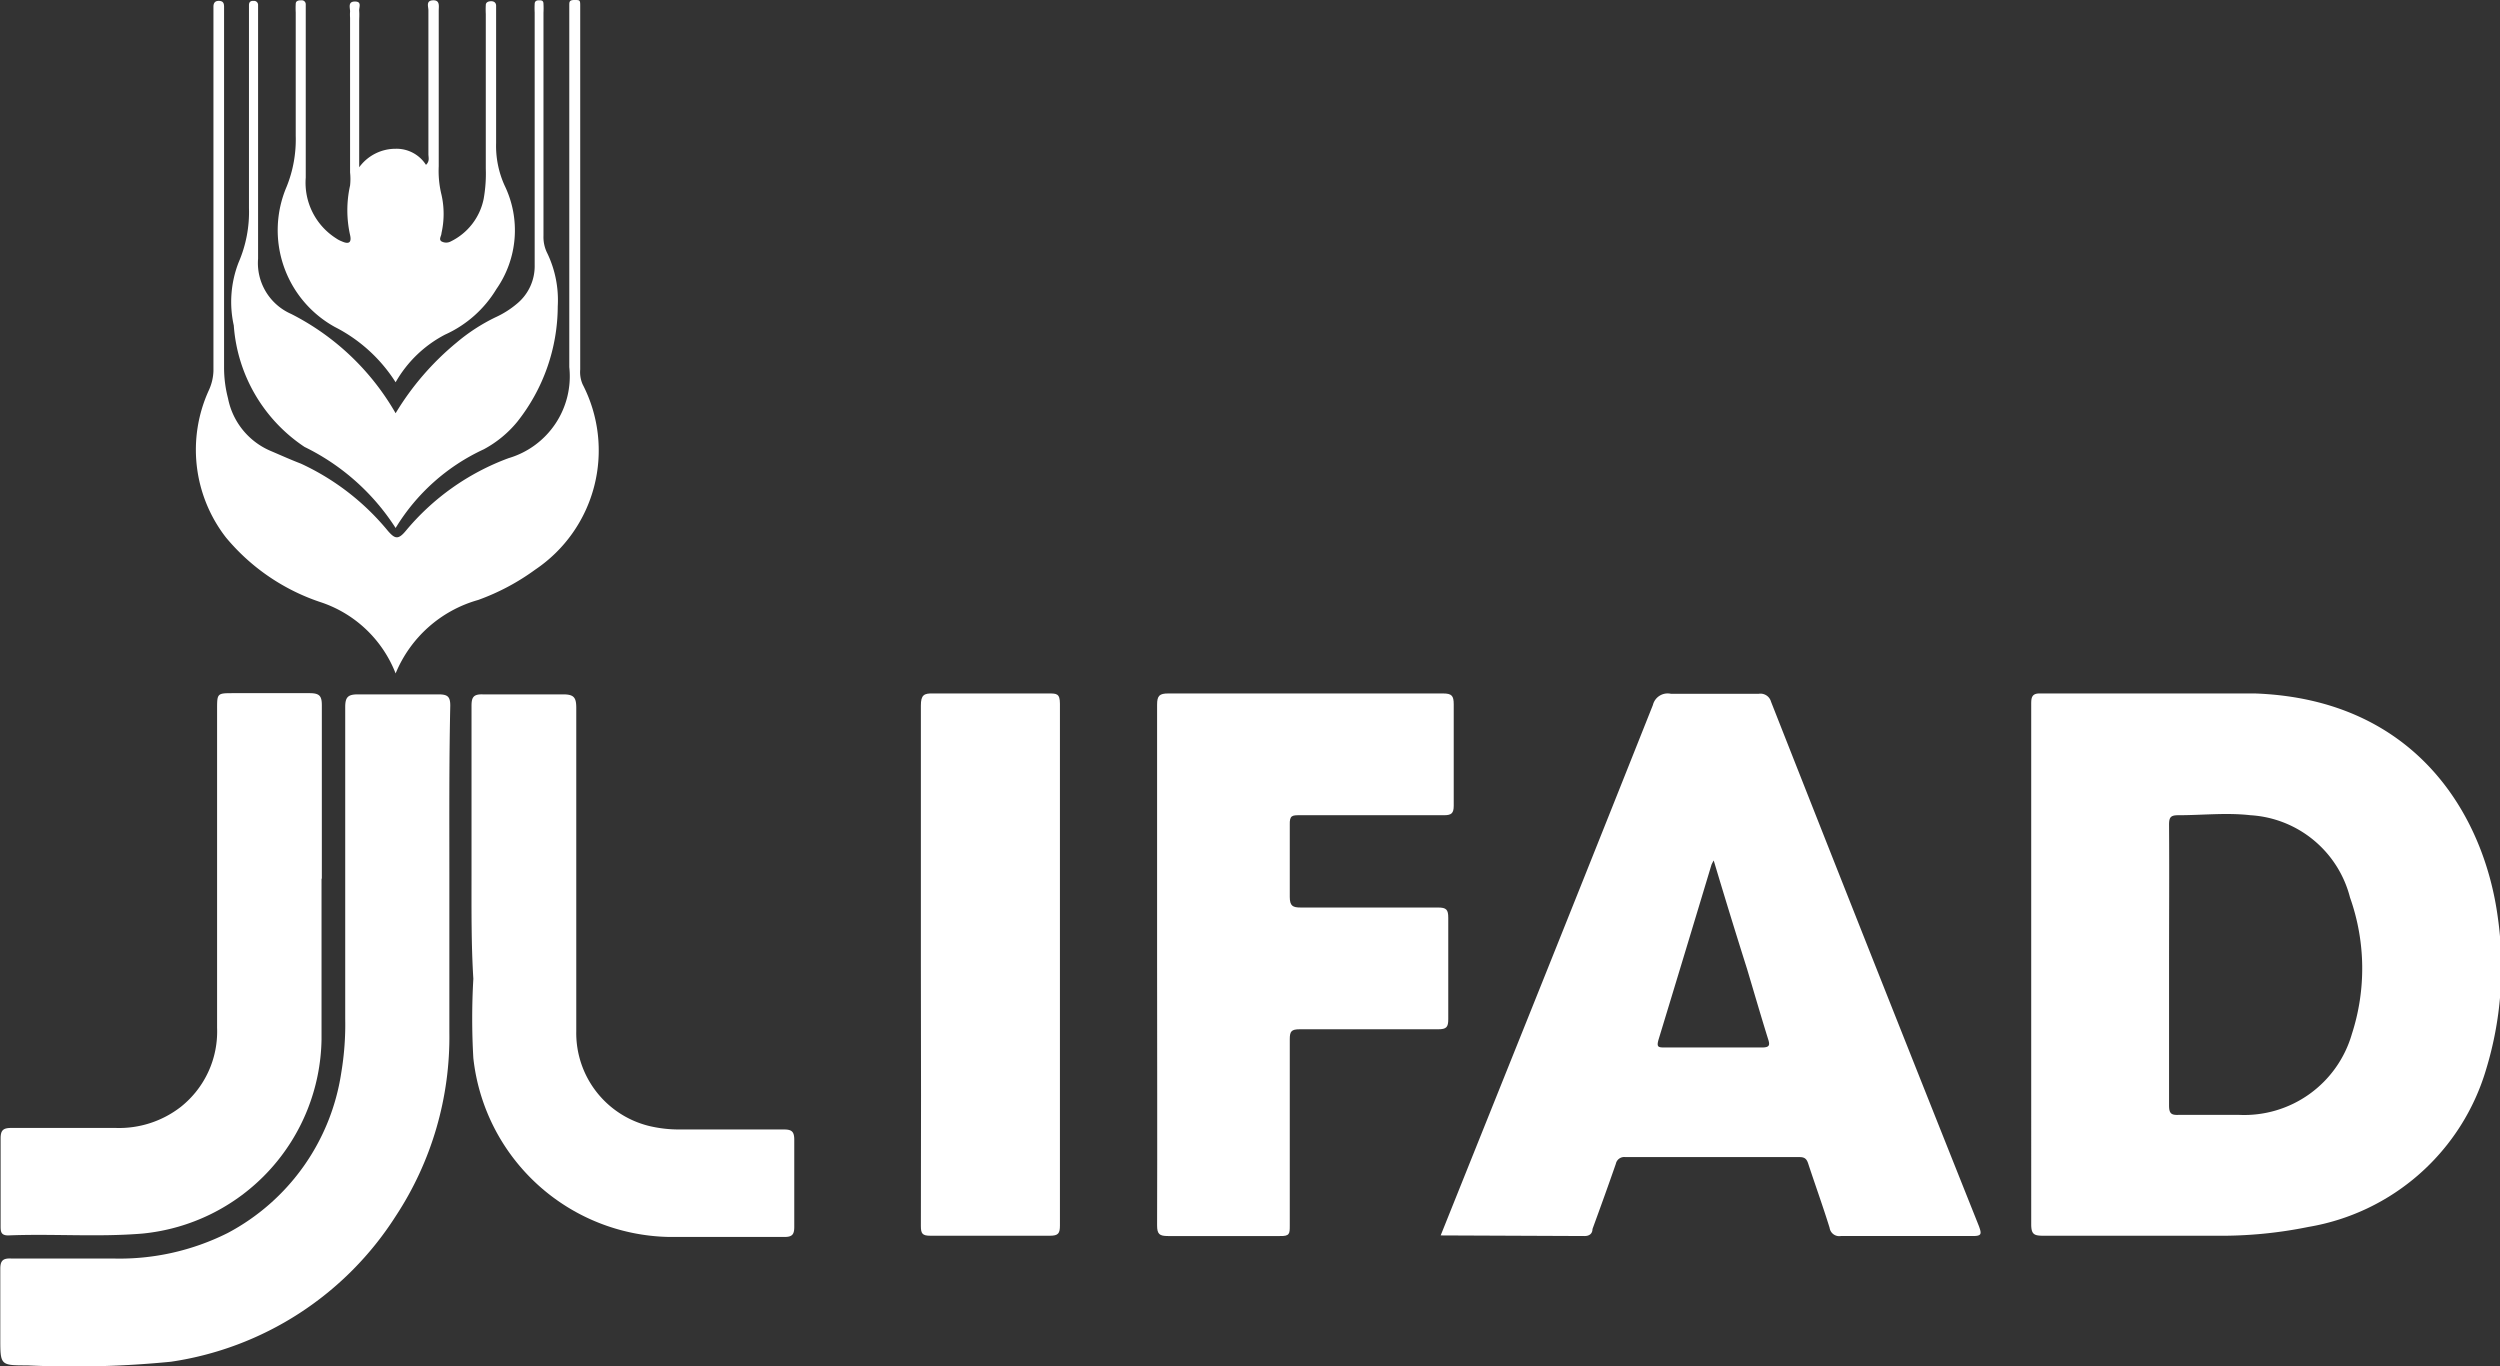
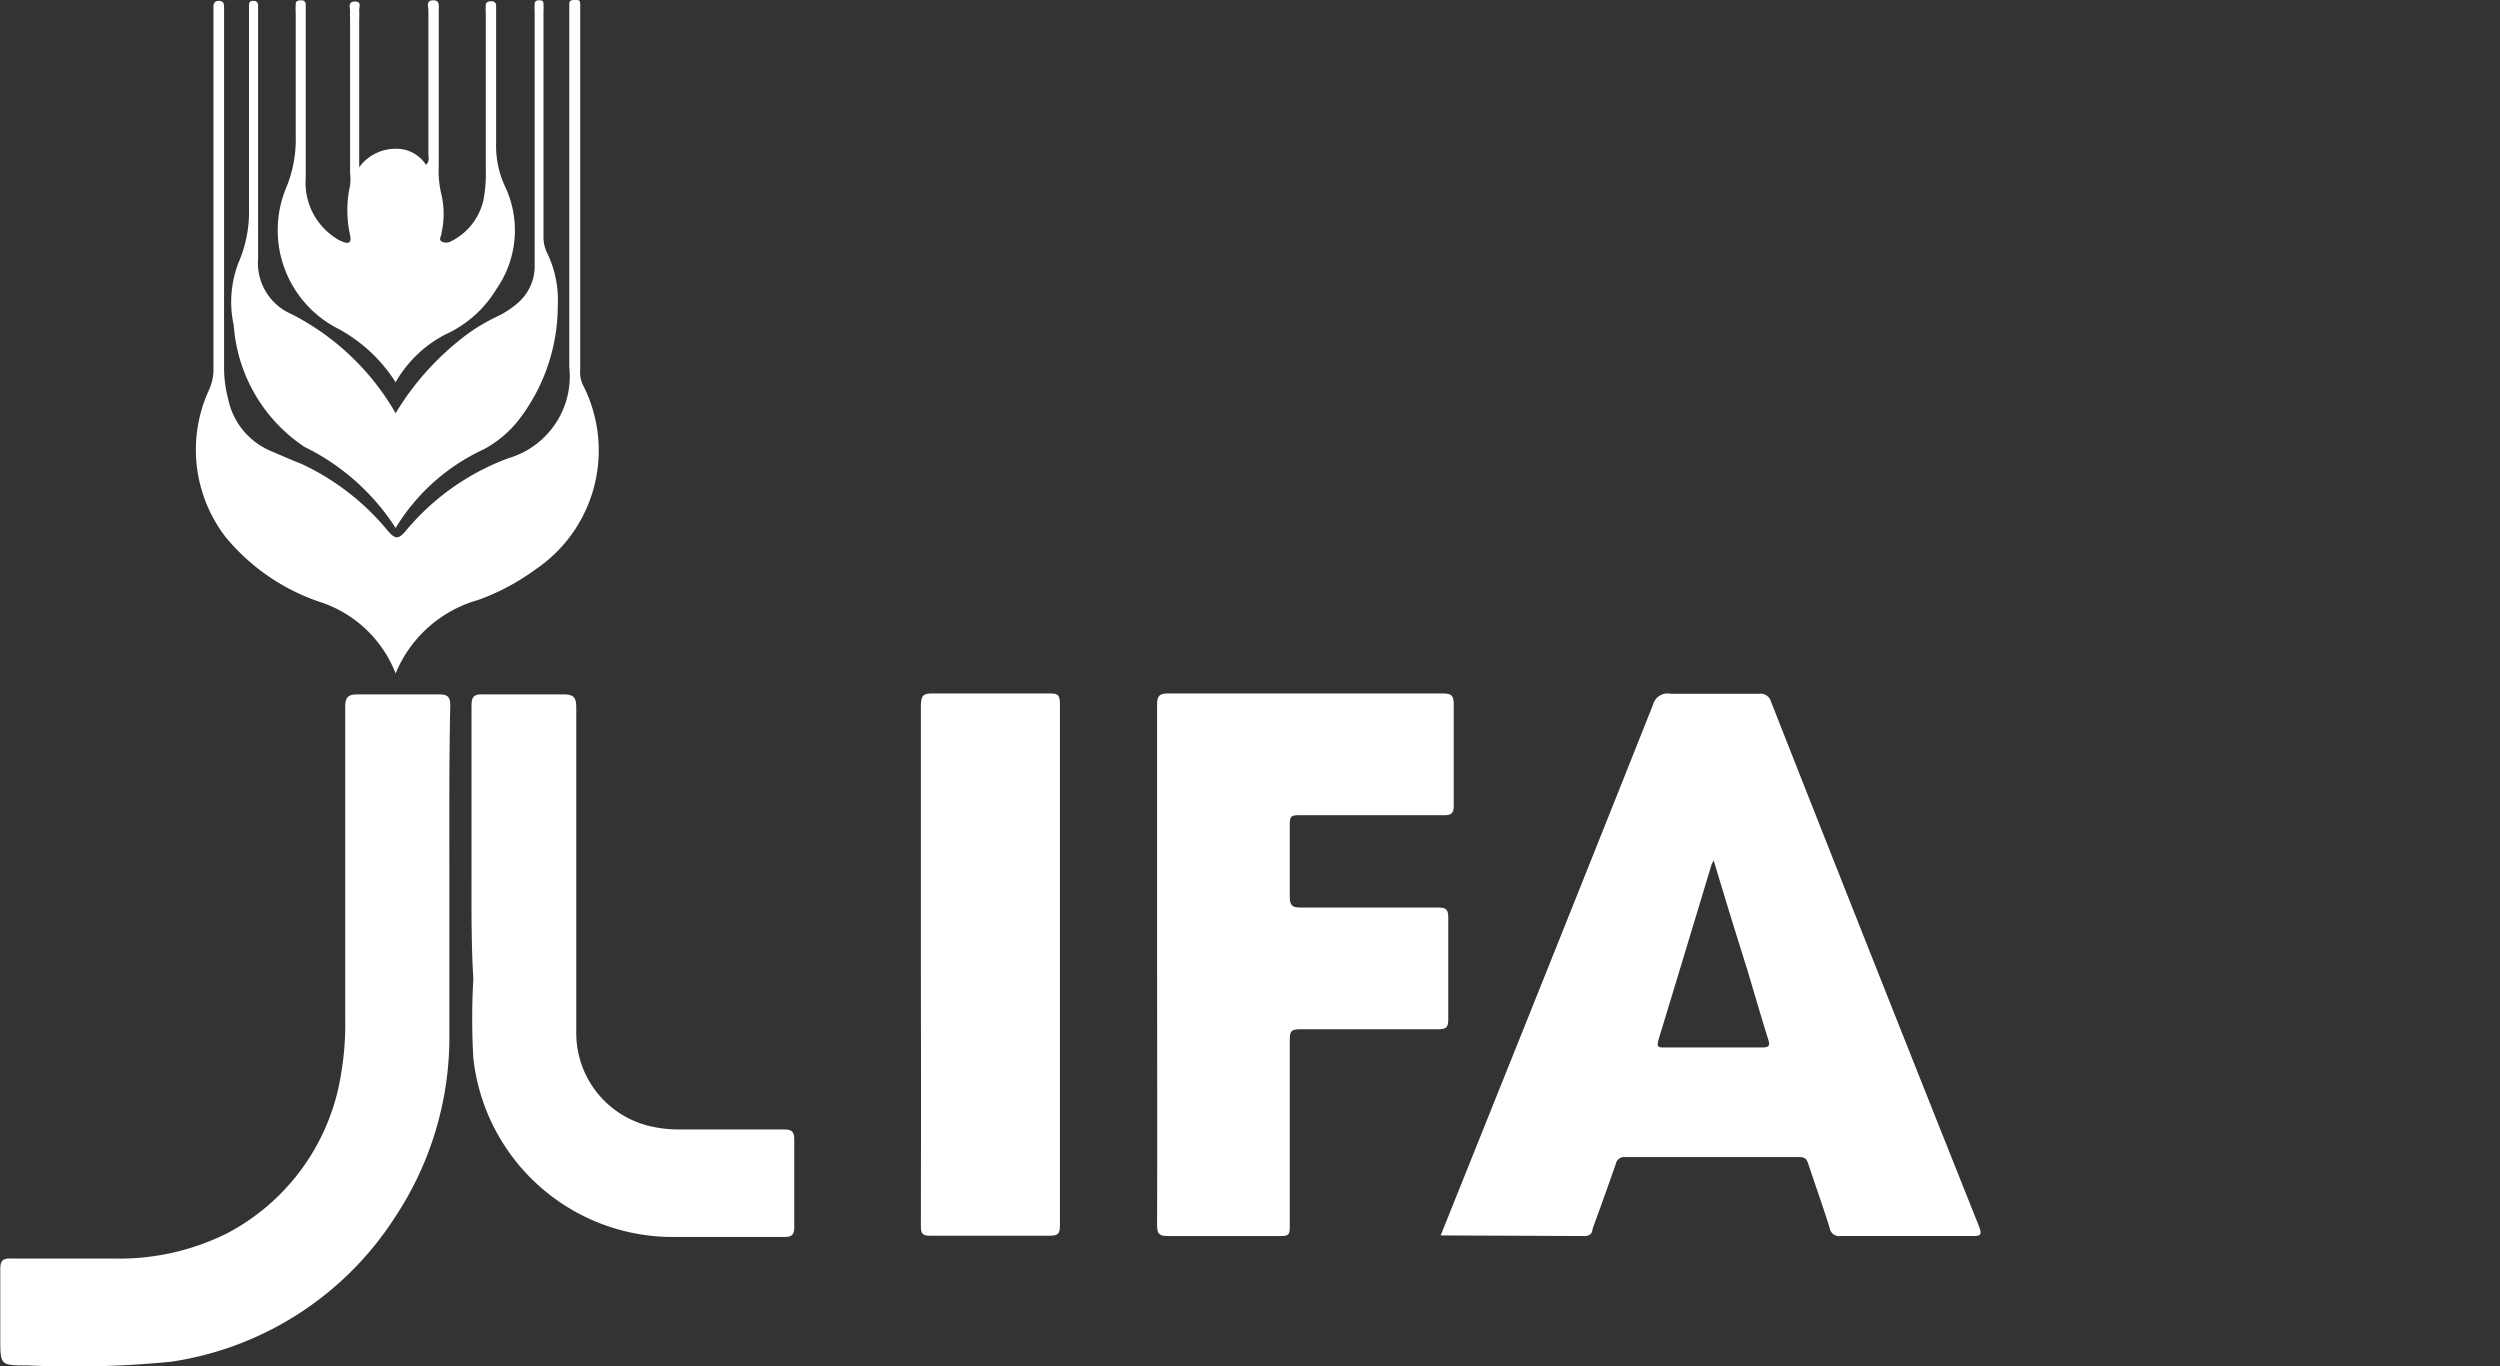
<svg xmlns="http://www.w3.org/2000/svg" id="Layer_1" data-name="Layer 1" viewBox="0 0 82.34 45">
  <rect x="0" y="0" width="82.34" height="45" fill="#333333" stroke="none" />
  <defs>
    <style>
      .cls-1 {
        fill: #fff;
      }
    </style>
  </defs>
  <g>
-     <path class="cls-1" d="M33.87,16.93V8.36c0-.2,0-.37.27-.37,2.37,0,4.73,0,7.1,0,5.29.19,7.55,4,8,7.39a11.56,11.56,0,0,1-.39,5A7.38,7.38,0,0,1,43,25.56a14.39,14.39,0,0,1-3.07.29q-2.84,0-5.67,0c-.3,0-.39-.05-.39-.38C33.87,22.62,33.87,19.78,33.87,16.93Zm4.54,0c0,1.54,0,3.09,0,4.63,0,.26.07.32.31.31.66,0,1.32,0,2,0a3.69,3.69,0,0,0,3.71-2.66,7,7,0,0,0-.06-4.5A3.61,3.61,0,0,0,41.09,12c-.79-.09-1.58,0-2.37,0-.25,0-.31.06-.31.31C38.42,13.83,38.41,15.36,38.41,16.89Z" transform="translate(33.03 14.85)" />
    <path class="cls-1" d="M14.42,25.84l2.15-5.36q2.41-6,4.84-12.11A.5.5,0,0,1,22,8c1,0,1.93,0,2.9,0a.36.36,0,0,1,.4.26q3.41,8.66,6.85,17.28c.09.25.09.32-.2.32q-2.17,0-4.35,0a.32.32,0,0,1-.37-.27c-.22-.71-.47-1.4-.7-2.1-.05-.16-.11-.23-.29-.23-1.92,0-3.83,0-5.74,0a.28.28,0,0,0-.31.22c-.25.72-.51,1.44-.77,2.15,0,.13-.08.23-.26.23Zm9-12.36a1.23,1.23,0,0,0-.08.15q-.87,2.89-1.75,5.78c-.06.23,0,.24.21.24H25c.26,0,.27-.08.2-.29-.24-.77-.46-1.53-.69-2.3C24.14,15.89,23.78,14.72,23.41,13.48Z" transform="translate(33.03 14.85)" />
    <path class="cls-1" d="M5.08,16.87c0-2.84,0-5.67,0-8.51,0-.3.08-.37.37-.37H14.5c.29,0,.35.08.35.36,0,1.11,0,2.22,0,3.34,0,.25-.08.31-.32.31H9.79c-.26,0-.35,0-.34.32q0,1.18,0,2.37c0,.3.1.35.36.35h4.52c.28,0,.34.07.34.34,0,1.11,0,2.22,0,3.34,0,.26-.06.33-.33.33H9.78c-.28,0-.33.07-.33.33,0,2,0,4.1,0,6.14,0,.26,0,.35-.33.34H5.44c-.28,0-.36-.06-.36-.35C5.09,22.61,5.08,19.74,5.08,16.87Z" transform="translate(33.03 14.85)" />
    <path class="cls-1" d="M-18.23,13.9v5.24A10.73,10.73,0,0,1-20,25.21,10.61,10.61,0,0,1-27.4,30a32.46,32.46,0,0,1-4.73.12c-.89,0-.89,0-.89-.89s0-1.53,0-2.29c0-.27.09-.35.35-.34,1.11,0,2.22,0,3.34,0a7.94,7.94,0,0,0,3.8-.84,7.18,7.18,0,0,0,3.74-5.28,9.63,9.63,0,0,0,.13-1.78c0-3.42,0-6.84,0-10.26,0-.33.09-.42.42-.42.88,0,1.77,0,2.65,0,.3,0,.39.07.39.37C-18.24,10.24-18.23,12.07-18.23,13.9Z" transform="translate(33.03 14.85)" />
    <path class="cls-1" d="M-2.7,16.92c0-2.84,0-5.69,0-8.53,0-.35.1-.41.41-.4H1.51c.26,0,.37,0,.37.34q0,8.6,0,17.18c0,.26-.05.34-.33.34-1.31,0-2.63,0-3.94,0-.26,0-.31-.07-.31-.32Q-2.69,21.23-2.7,16.92Z" transform="translate(33.03 14.85)" />
    <path class="cls-1" d="M-17.5,14c0-1.86,0-3.73,0-5.6,0-.28.06-.39.37-.38.88,0,1.77,0,2.65,0,.36,0,.43.11.43.45q0,5.33,0,10.65a3.15,3.15,0,0,0,2.42,3.12,4.2,4.2,0,0,0,1,.11c1.14,0,2.27,0,3.41,0,.26,0,.35.06.35.34,0,1,0,1.91,0,2.87,0,.25-.07.33-.32.33-1.27,0-2.54,0-3.81,0A6.61,6.61,0,0,1-17.44,20a22.74,22.74,0,0,1,0-2.61C-17.51,16.26-17.5,15.11-17.5,14Z" transform="translate(33.03 14.85)" />
-     <path class="cls-1" d="M-22.44,14.09c0,1.77,0,3.54,0,5.3a6.53,6.53,0,0,1-5.91,6.39c-1.47.12-2.94,0-4.41.06-.25,0-.25-.14-.25-.32,0-1,0-1.92,0-2.87,0-.27.08-.35.35-.35,1.14,0,2.29,0,3.44,0a3.31,3.31,0,0,0,2.14-.69A3.17,3.17,0,0,0-25.88,19c0-3.5,0-7,0-10.48,0-.54,0-.54.54-.54.84,0,1.68,0,2.51,0,.33,0,.4.1.4.4,0,1.9,0,3.8,0,5.71Z" transform="translate(33.03 14.85)" />
    <path class="cls-1" d="M-20,7.33A4,4,0,0,0-22.42,5a6.87,6.87,0,0,1-3.17-2.15A4.71,4.71,0,0,1-26.15-2,1.64,1.64,0,0,0-26-2.63v-12c0-.14.07-.2.2-.19s.15.09.15.2V-2.73a4,4,0,0,0,.13,1A2.38,2.38,0,0,0-24.12,0c.33.14.66.29,1,.42a8.11,8.11,0,0,1,2.87,2.22c.22.25.33.3.58,0A8,8,0,0,1-16.28.24a2.81,2.81,0,0,0,2-3V-14.67c0-.12,0-.18.17-.18s.19,0,.19.17v12a1,1,0,0,0,.08.49A4.73,4.73,0,0,1-15.4,3.91a7.48,7.48,0,0,1-1.88,1A4.16,4.16,0,0,0-20,7.33Z" transform="translate(33.03 14.85)" />
    <path class="cls-1" d="M-20-1.24A9.08,9.08,0,0,1-18-3.56a6.08,6.08,0,0,1,1.29-.84A3.06,3.06,0,0,0-16-4.85a1.6,1.6,0,0,0,.58-1.26v-8.33a2.62,2.62,0,0,1,0-.28c0-.09.06-.12.14-.12s.15,0,.15.12a2.71,2.71,0,0,1,0,.29v7.35A1.18,1.18,0,0,0-15-6.5a3.57,3.57,0,0,1,.34,1.74A6.15,6.15,0,0,1-16-.95a3.66,3.66,0,0,1-1.1.9A6.66,6.66,0,0,0-20,2.54a7.44,7.44,0,0,0-3-2.67,5.25,5.25,0,0,1-2.33-4,3.58,3.58,0,0,1,.16-2.08A4.18,4.18,0,0,0-24.83-8q0-3.19,0-6.39v-.29c0-.1.05-.15.16-.14a.13.13,0,0,1,.14.13v.29c0,2.69,0,5.38,0,8.07a1.83,1.83,0,0,0,1.09,1.82A8.29,8.29,0,0,1-20-1.24Z" transform="translate(33.03 14.85)" />
    <path class="cls-1" d="M-20-2.26A5.12,5.12,0,0,0-22-4.08,3.64,3.64,0,0,1-23.59-8.7a4.15,4.15,0,0,0,.3-1.68v-4.06a2.62,2.62,0,0,1,0-.28c0-.11.1-.12.19-.12a.13.13,0,0,1,.14.13V-9a2.17,2.17,0,0,0,1,2,.87.87,0,0,0,.19.1c.22.1.33.05.27-.21a3.74,3.74,0,0,1,0-1.63,2,2,0,0,0,0-.43c0-1.69,0-3.39,0-5.09a1.48,1.48,0,0,1,0-.21c0-.13-.08-.33.16-.33s.13.19.14.31,0,.24,0,.36v4.79A1.48,1.48,0,0,1-20-9.95a1.15,1.15,0,0,1,1,.53c.13-.12.08-.25.08-.35v-4.74c0-.12-.09-.32.15-.33s.19.2.19.34q0,2.57,0,5.13a3.27,3.27,0,0,0,.09.93,2.87,2.87,0,0,1,0,1.27c0,.09-.1.2,0,.27a.32.32,0,0,0,.31,0,2,2,0,0,0,1.08-1.4,4.76,4.76,0,0,0,.07-1v-5.09a2.71,2.71,0,0,1,0-.29c0-.1.09-.13.18-.13s.16.05.16.15v4.52a3.16,3.16,0,0,0,.28,1.4,3.38,3.38,0,0,1-.27,3.41,3.79,3.79,0,0,1-1.69,1.5A4,4,0,0,0-20-2.26Z" transform="translate(33.03 14.85)" />
  </g>
</svg>